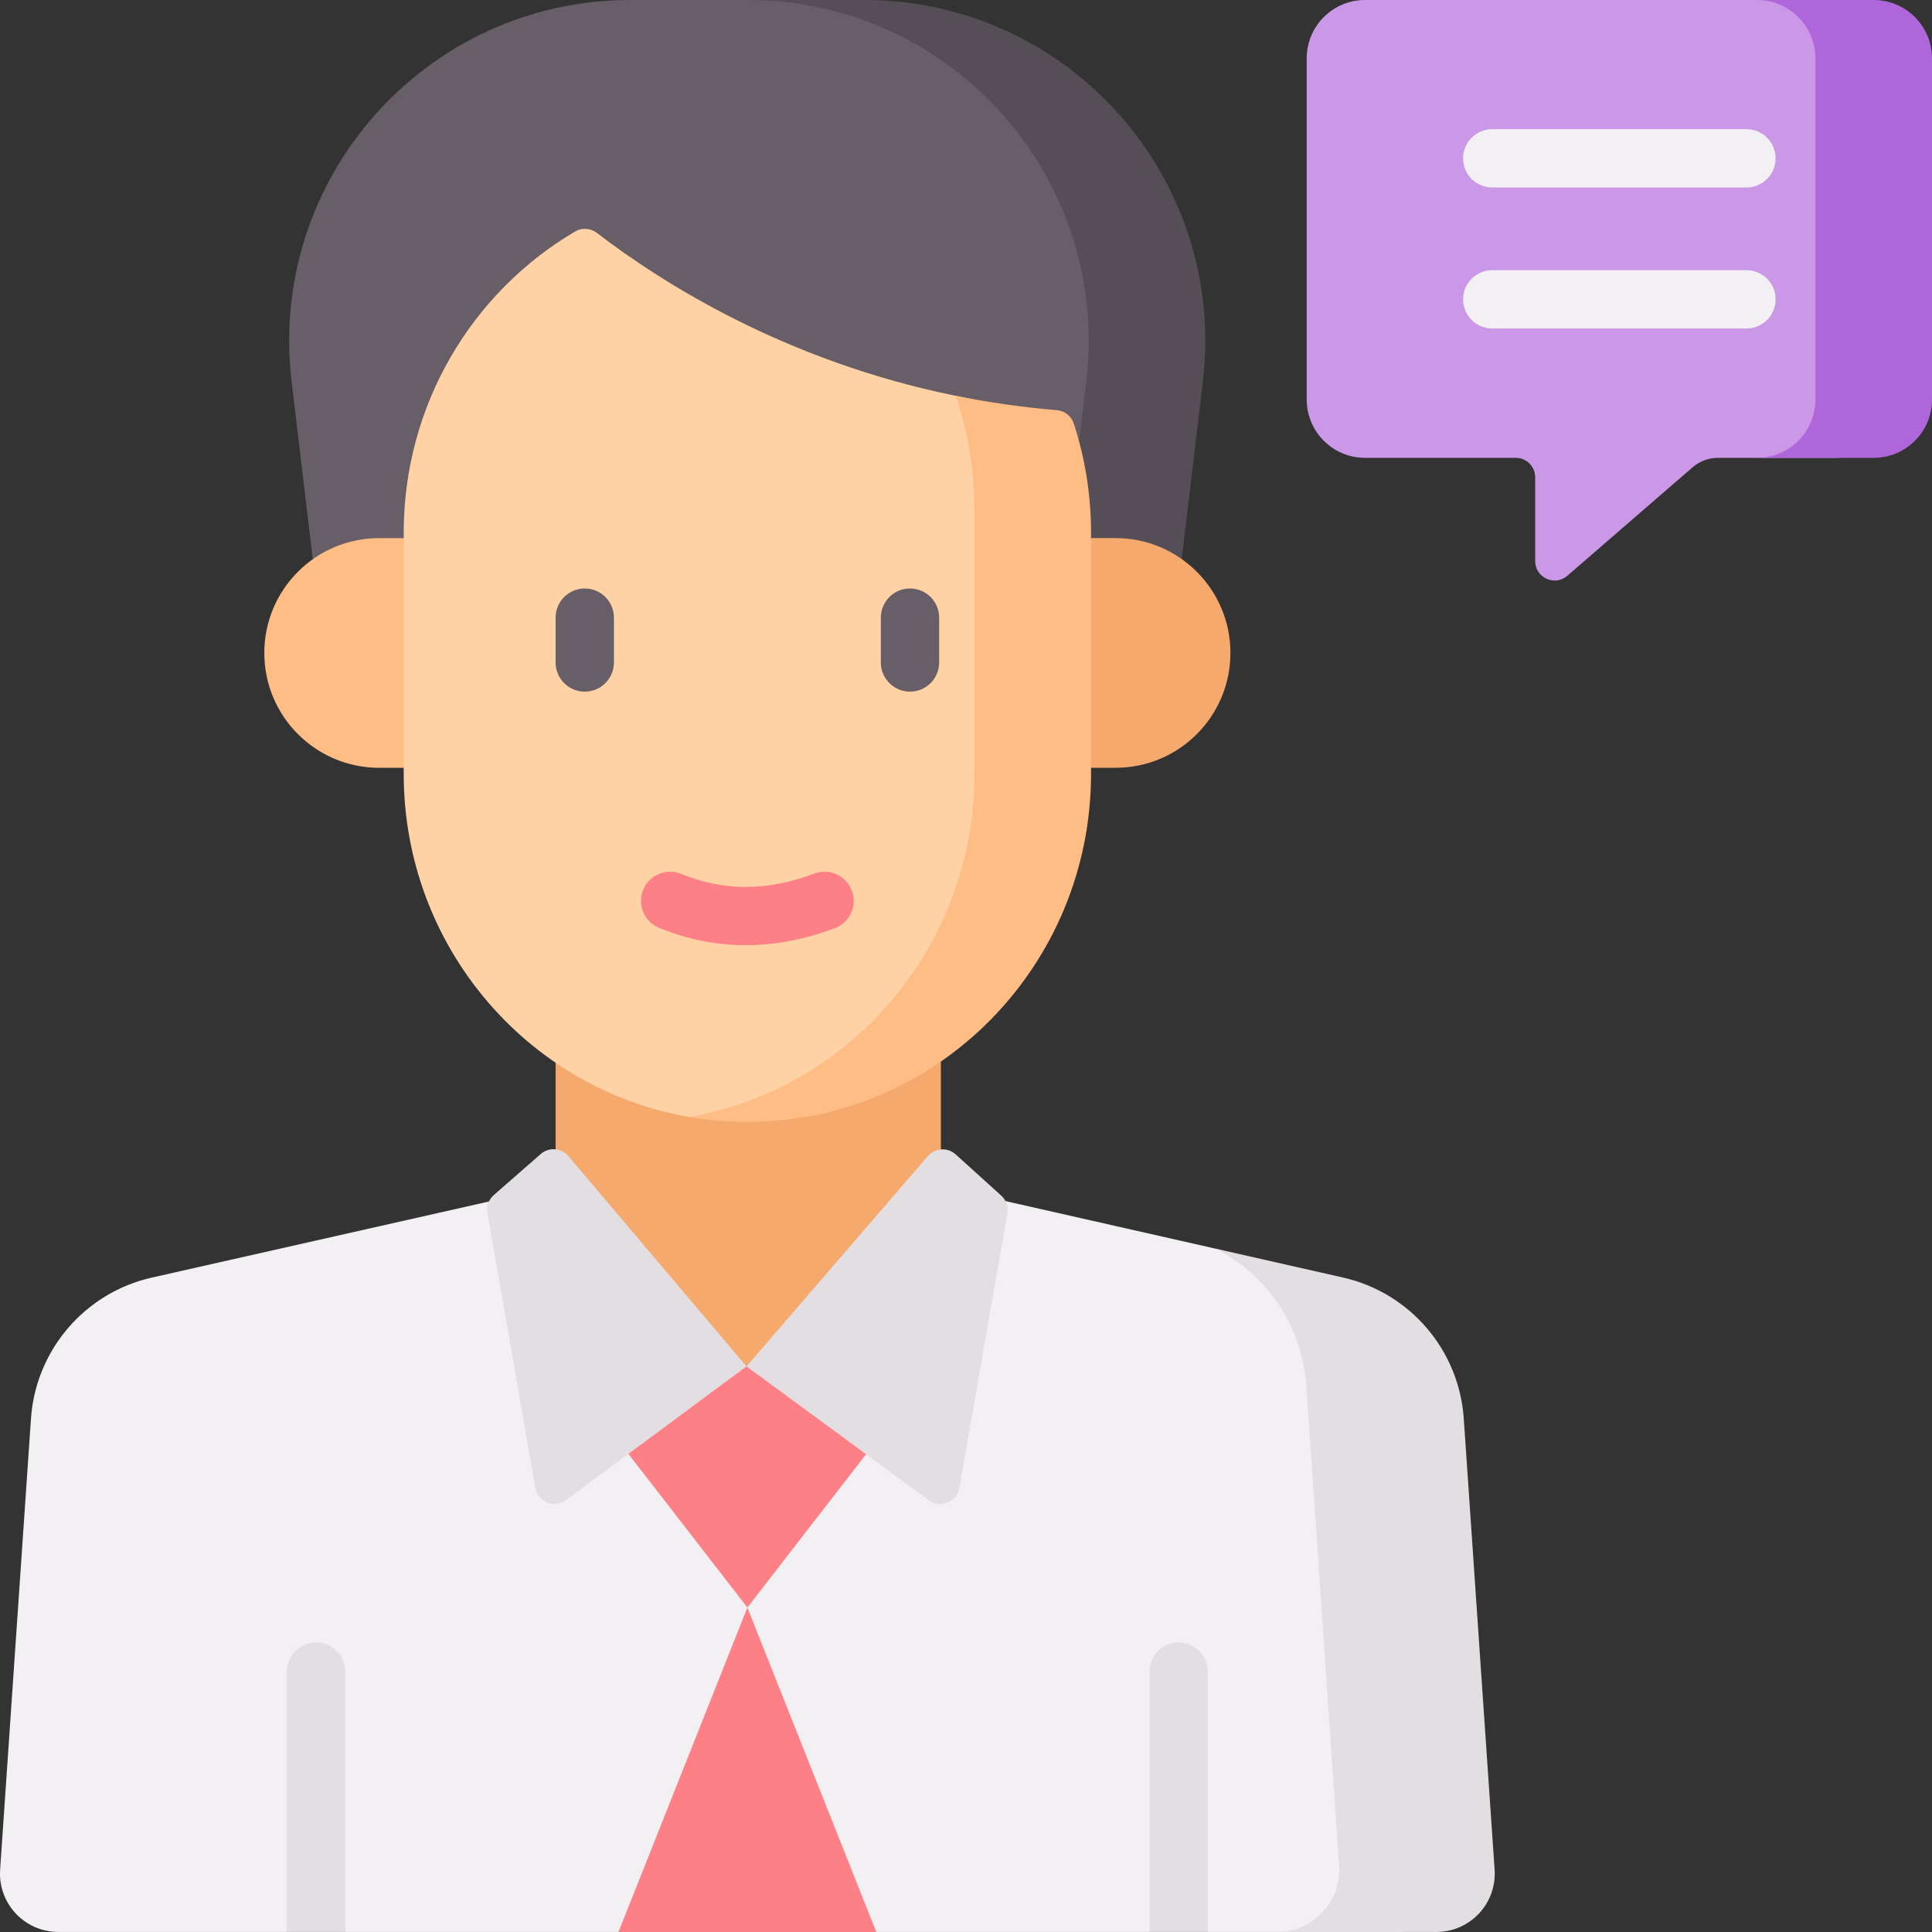
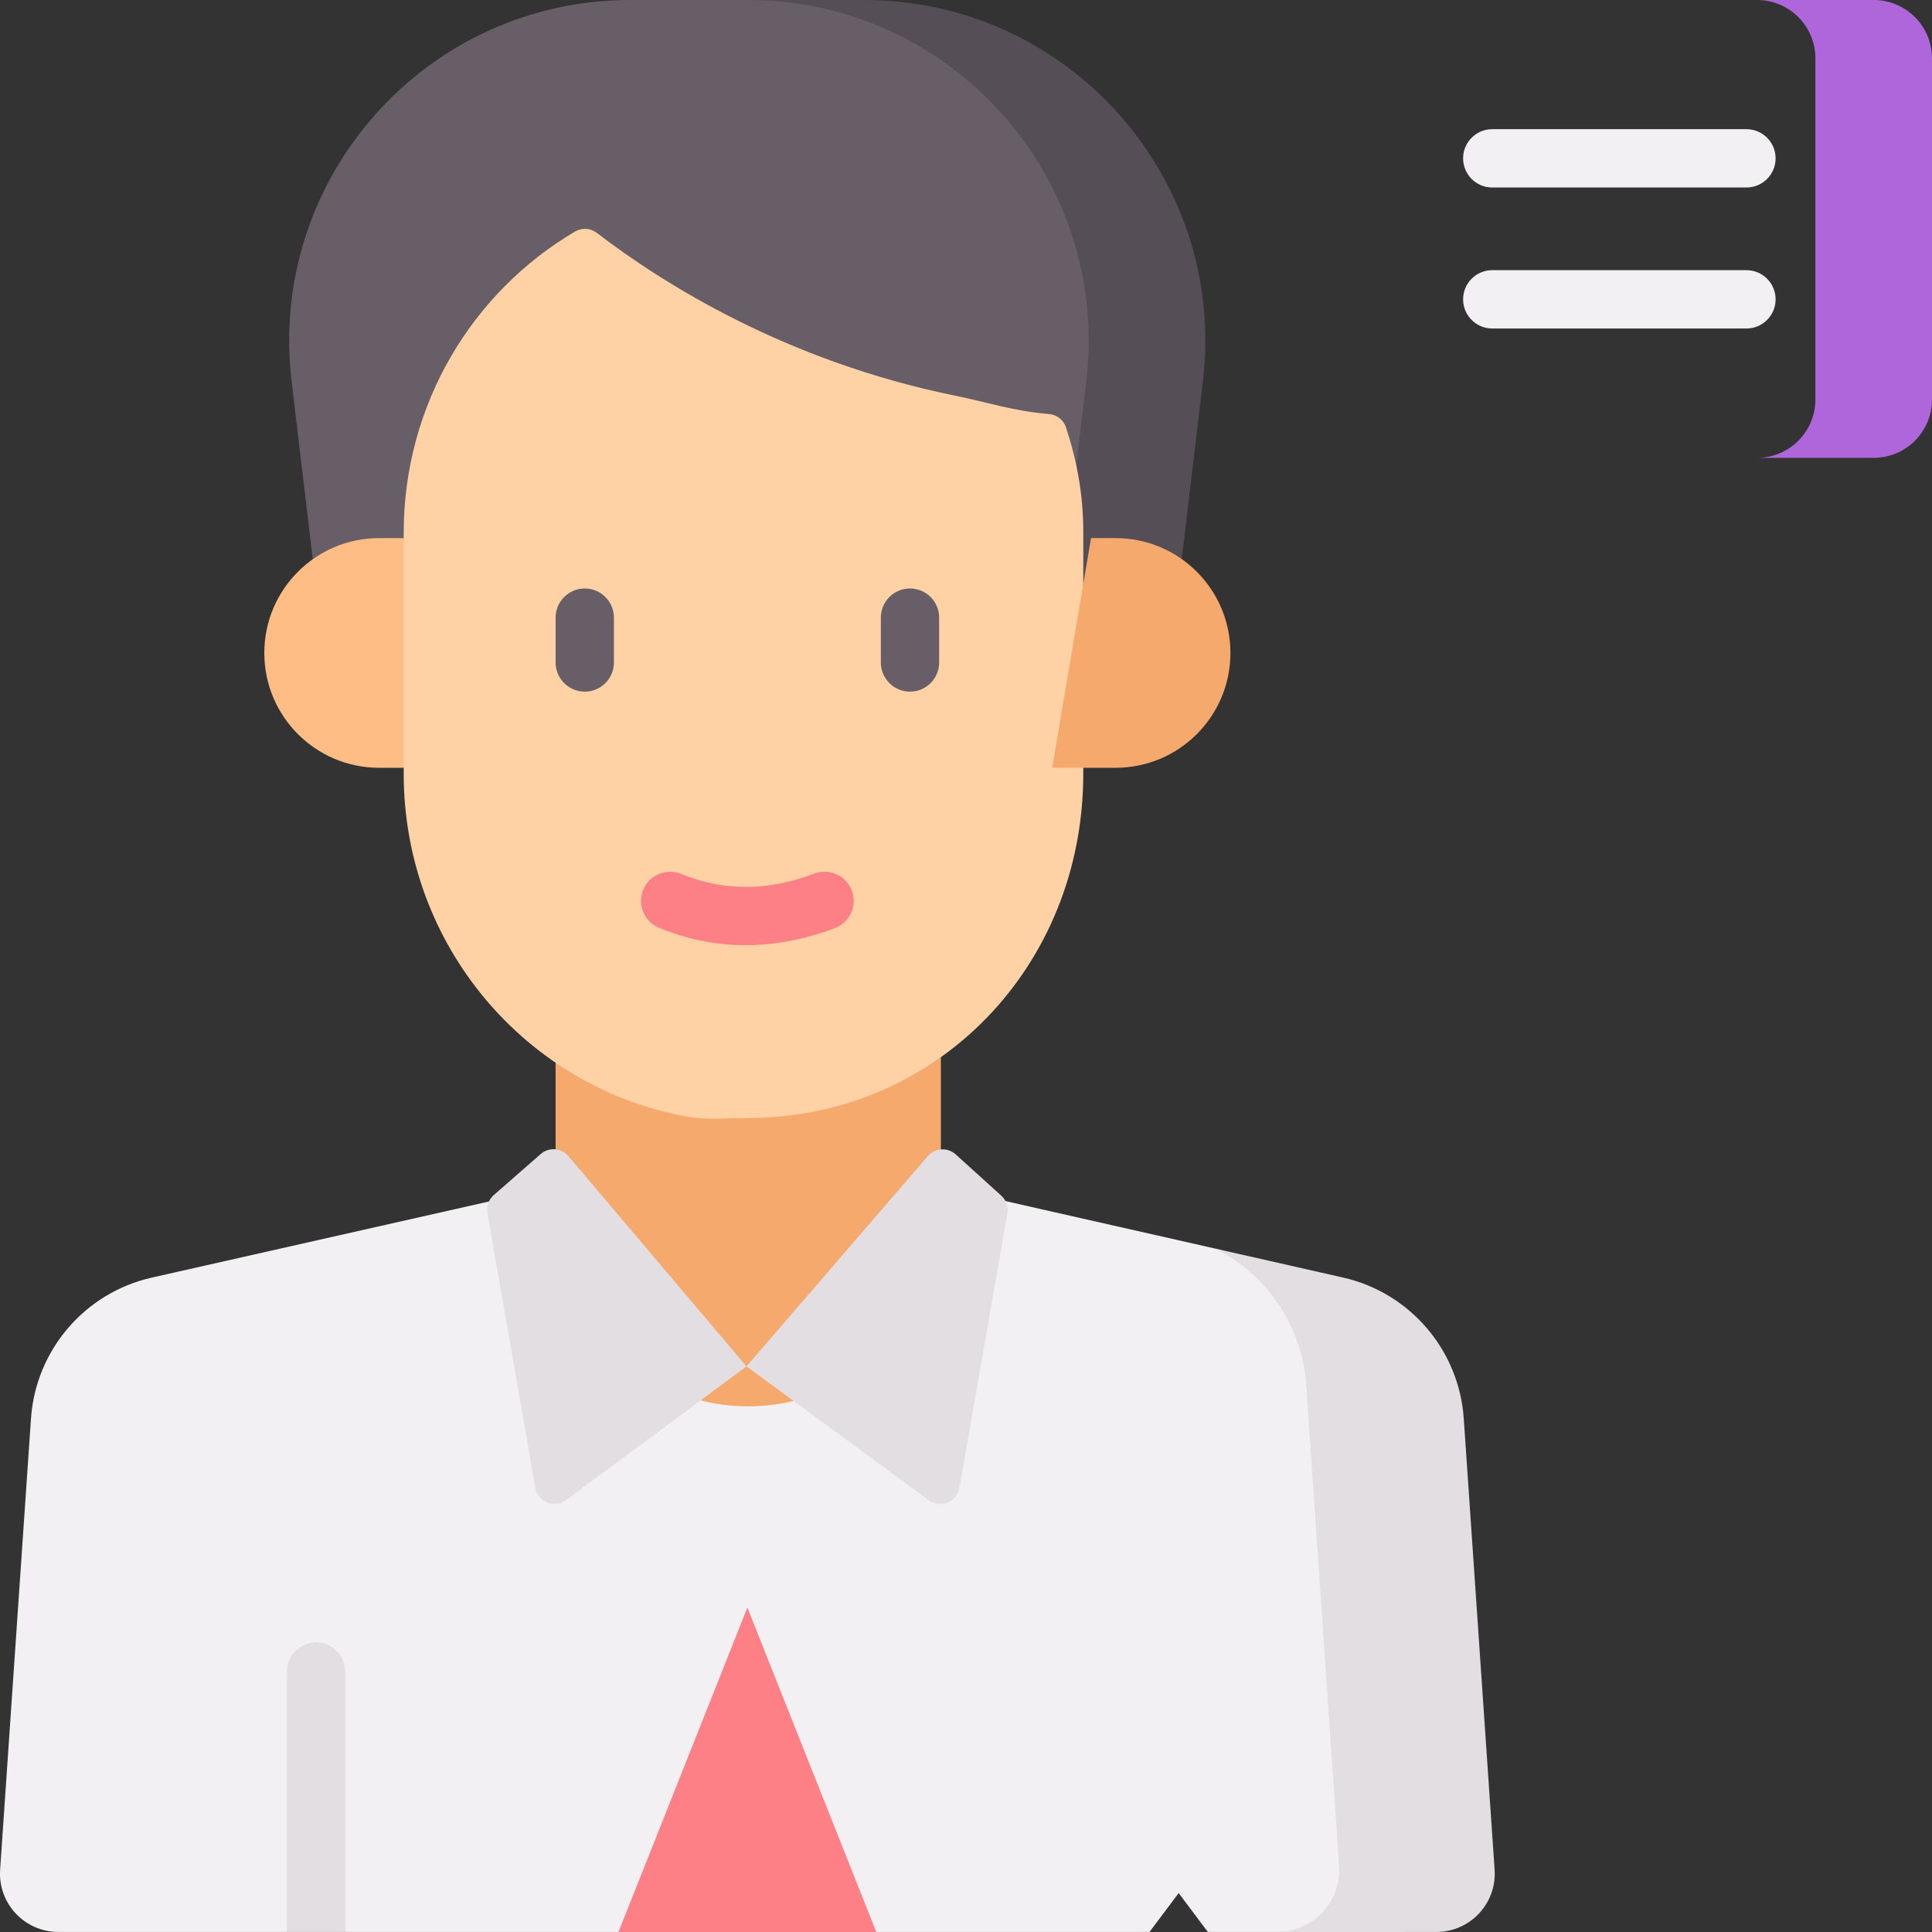
<svg xmlns="http://www.w3.org/2000/svg" id="Capa_1" enable-background="new 0 0 512 512" height="512" viewBox="0 0 512 512" width="512">
  <rect x="0" y="0" width="512" height="512" fill="#333333" stroke="none" />
  <g>
    <path d="m310.206 173.038h-224.359l-8.57-71.977c-6.402-53.769 35.593-101.061 89.742-101.061h51.714c54.149 0 96.144 47.292 89.742 101.062z" fill="#685e68" />
    <path d="m100.483 203.475h16.804l-10.302-60.872h-6.503c-16.809 0-30.436 13.626-30.436 30.436s13.628 30.436 30.437 30.436z" fill="#ffbd86" />
    <path d="m370.37 511.985h-50.283l-7.726-10.302-7.726 10.302h-72.409l-31.251-10.302-37.075 10.302h-72.409l-7.726-10.302-7.727 10.302h-60.585c-8.949 0-16.027-7.579-15.417-16.507l8.174-119.522c1.243-18.173 14.271-33.374 32.039-37.385l106.992-24.147h102.102l72.7 16.463 30.768 8.698c17.755 4.021 30.768 19.216 32.01 37.378l.964 118.515c.612 8.929-6.466 16.507-15.415 16.507z" fill="#f3f0f3" />
    <path d="m198.293 372.693c-28.195 0-51.051-22.856-51.051-51.051v-60.983h102.102v60.983c0 28.194-22.856 51.051-51.051 51.051z" fill="#f6a96c" />
    <path d="m229.035 0h-30.906c54.149 0 96.144 47.292 89.742 101.061l-8.57 71.977h30.906l8.57-71.977c6.402-53.769-35.593-101.061-89.742-101.061z" fill="#554e56" />
    <path d="m158.142 61.699c17.576 13.488 50.21 34.037 94.916 43.147 8.558 1.744 15.497 4.099 24.919 4.874 2.078.171 3.868 1.548 4.515 3.53 2.974 9.112 4.587 17.821 4.587 27.943v63.872c0 50.954-38.716 91.229-89.016 91.229-5.268 0-10.431.577-15.454-.293-42.94-7.435-75.623-45.319-75.623-90.937v-63.872c0-34.096 18.262-63.867 45.415-79.837 1.805-1.06 4.081-.93 5.741.344z" fill="#fed2a4" />
-     <path d="m486.246 0h-124.503c-8.534 0-15.453 6.918-15.453 15.453v90.426c0 8.534 6.918 15.453 15.453 15.453h39.947c2.845 0 5.151 2.306 5.151 5.151v22.206c0 4.413 5.187 6.783 8.523 3.894l33.182-28.736c1.872-1.622 4.267-2.514 6.744-2.514h30.956c8.534 0 15.453-6.919 15.453-15.453v-90.427c-.001-8.535-6.919-15.453-15.453-15.453z" fill="#cb97e7" />
    <g>
      <path d="m496.547 0h-30.905c8.534 0 15.453 6.918 15.453 15.453v90.426c0 8.534-6.918 15.453-15.453 15.453h30.905c8.534 0 15.453-6.918 15.453-15.453v-90.426c0-8.534-6.918-15.453-15.453-15.453z" fill="#af66da" />
    </g>
    <g>
      <path d="m462.828 49.686h-67.365c-4.268 0-7.726-3.459-7.726-7.726s3.459-7.726 7.726-7.726h67.365c4.268 0 7.726 3.459 7.726 7.726s-3.458 7.726-7.726 7.726z" fill="#f3f0f3" />
    </g>
    <g>
      <path d="m462.828 87.052h-67.365c-4.268 0-7.726-3.459-7.726-7.726s3.459-7.726 7.726-7.726h67.365c4.268 0 7.726 3.459 7.726 7.726s-3.458 7.726-7.726 7.726z" fill="#f3f0f3" />
    </g>
    <g fill="#e2dee2">
      <path d="m396.088 495.478-8.175-119.545c-1.242-18.162-14.255-33.357-32.01-37.378l-33.859-7.667c13.661 6.837 23.053 20.49 24.13 36.24l8.704 127.282c.65 9.506-6.886 17.575-16.414 17.575h42.207c8.95 0 16.028-7.578 15.417-16.507z" />
      <path d="m91.491 511.985v-68.999c0-4.267-3.459-7.726-7.726-7.726s-7.726 3.459-7.726 7.726v68.999z" />
-       <path d="m320.087 511.985v-68.999c0-4.267-3.459-7.726-7.726-7.726s-7.726 3.459-7.726 7.726v68.999z" />
    </g>
-     <path d="m163.903 381.896 34.16 44.121 34.159-44.121v-19.787h-68.319z" fill="#fd8087" />
    <path d="m163.899 512 34.164-85.983 34.163 85.983z" fill="#fd8087" />
    <path d="m245.899 306.373-48.069 55.736 48.303 35.476c3.08 2.263 7.465.5 8.123-3.265l12.71-72.755c.304-1.742-.307-3.519-1.618-4.706l-12.092-10.941c-2.145-1.942-5.468-1.736-7.357.455z" fill="#e2dee2" />
    <path d="m150.624 306.371 47.206 55.737-47.825 35.425c-3.079 2.281-7.482.521-8.14-3.254l-12.696-72.808c-.309-1.773.329-3.578 1.684-4.762l12.45-10.886c2.165-1.894 5.462-1.647 7.321.548z" fill="#e2dee2" />
    <path d="m295.642 142.602h-6.503l-10.302 60.872h16.804c16.809 0 30.436-13.626 30.436-30.436s-13.626-30.436-30.435-30.436z" fill="#f6a96c" />
    <g>
-       <path d="m284.552 112.22c-.647-1.982-2.437-3.359-4.515-3.53-9.423-.776-18.419-2.107-26.978-3.851.241.369.446.767.587 1.2 2.974 9.112 4.587 18.851 4.587 28.973v70.053c0 45.617-32.684 83.496-75.624 90.931 5.023.87 10.185 1.328 15.453 1.328 50.301 0 91.077-41.306 91.077-92.259v-63.872c0-10.122-1.613-19.861-4.587-28.973z" fill="#ffbd86" />
-     </g>
+       </g>
    <g>
      <path d="m197.613 250.482c-7.816 0-15.481-1.53-22.94-4.59-3.948-1.62-5.835-6.133-4.216-10.081 1.62-3.947 6.134-5.833 10.081-4.216 11.276 4.627 22.809 4.6 35.261-.083 3.99-1.502 8.449.517 9.952 4.512 1.502 3.994-.518 8.449-4.512 9.952-7.987 3.004-15.881 4.506-23.626 4.506z" fill="#fd8087" />
    </g>
    <g>
      <path d="m154.968 183.292c-4.267 0-7.726-3.459-7.726-7.726v-11.886c0-4.267 3.459-7.726 7.726-7.726s7.726 3.459 7.726 7.726v11.885c0 4.268-3.459 7.727-7.726 7.727z" fill="#685e68" />
    </g>
    <g>
      <path d="m241.157 183.292c-4.267 0-7.726-3.459-7.726-7.726v-11.886c0-4.267 3.459-7.726 7.726-7.726s7.726 3.459 7.726 7.726v11.885c.001 4.268-3.459 7.727-7.726 7.727z" fill="#685e68" />
    </g>
  </g>
</svg>